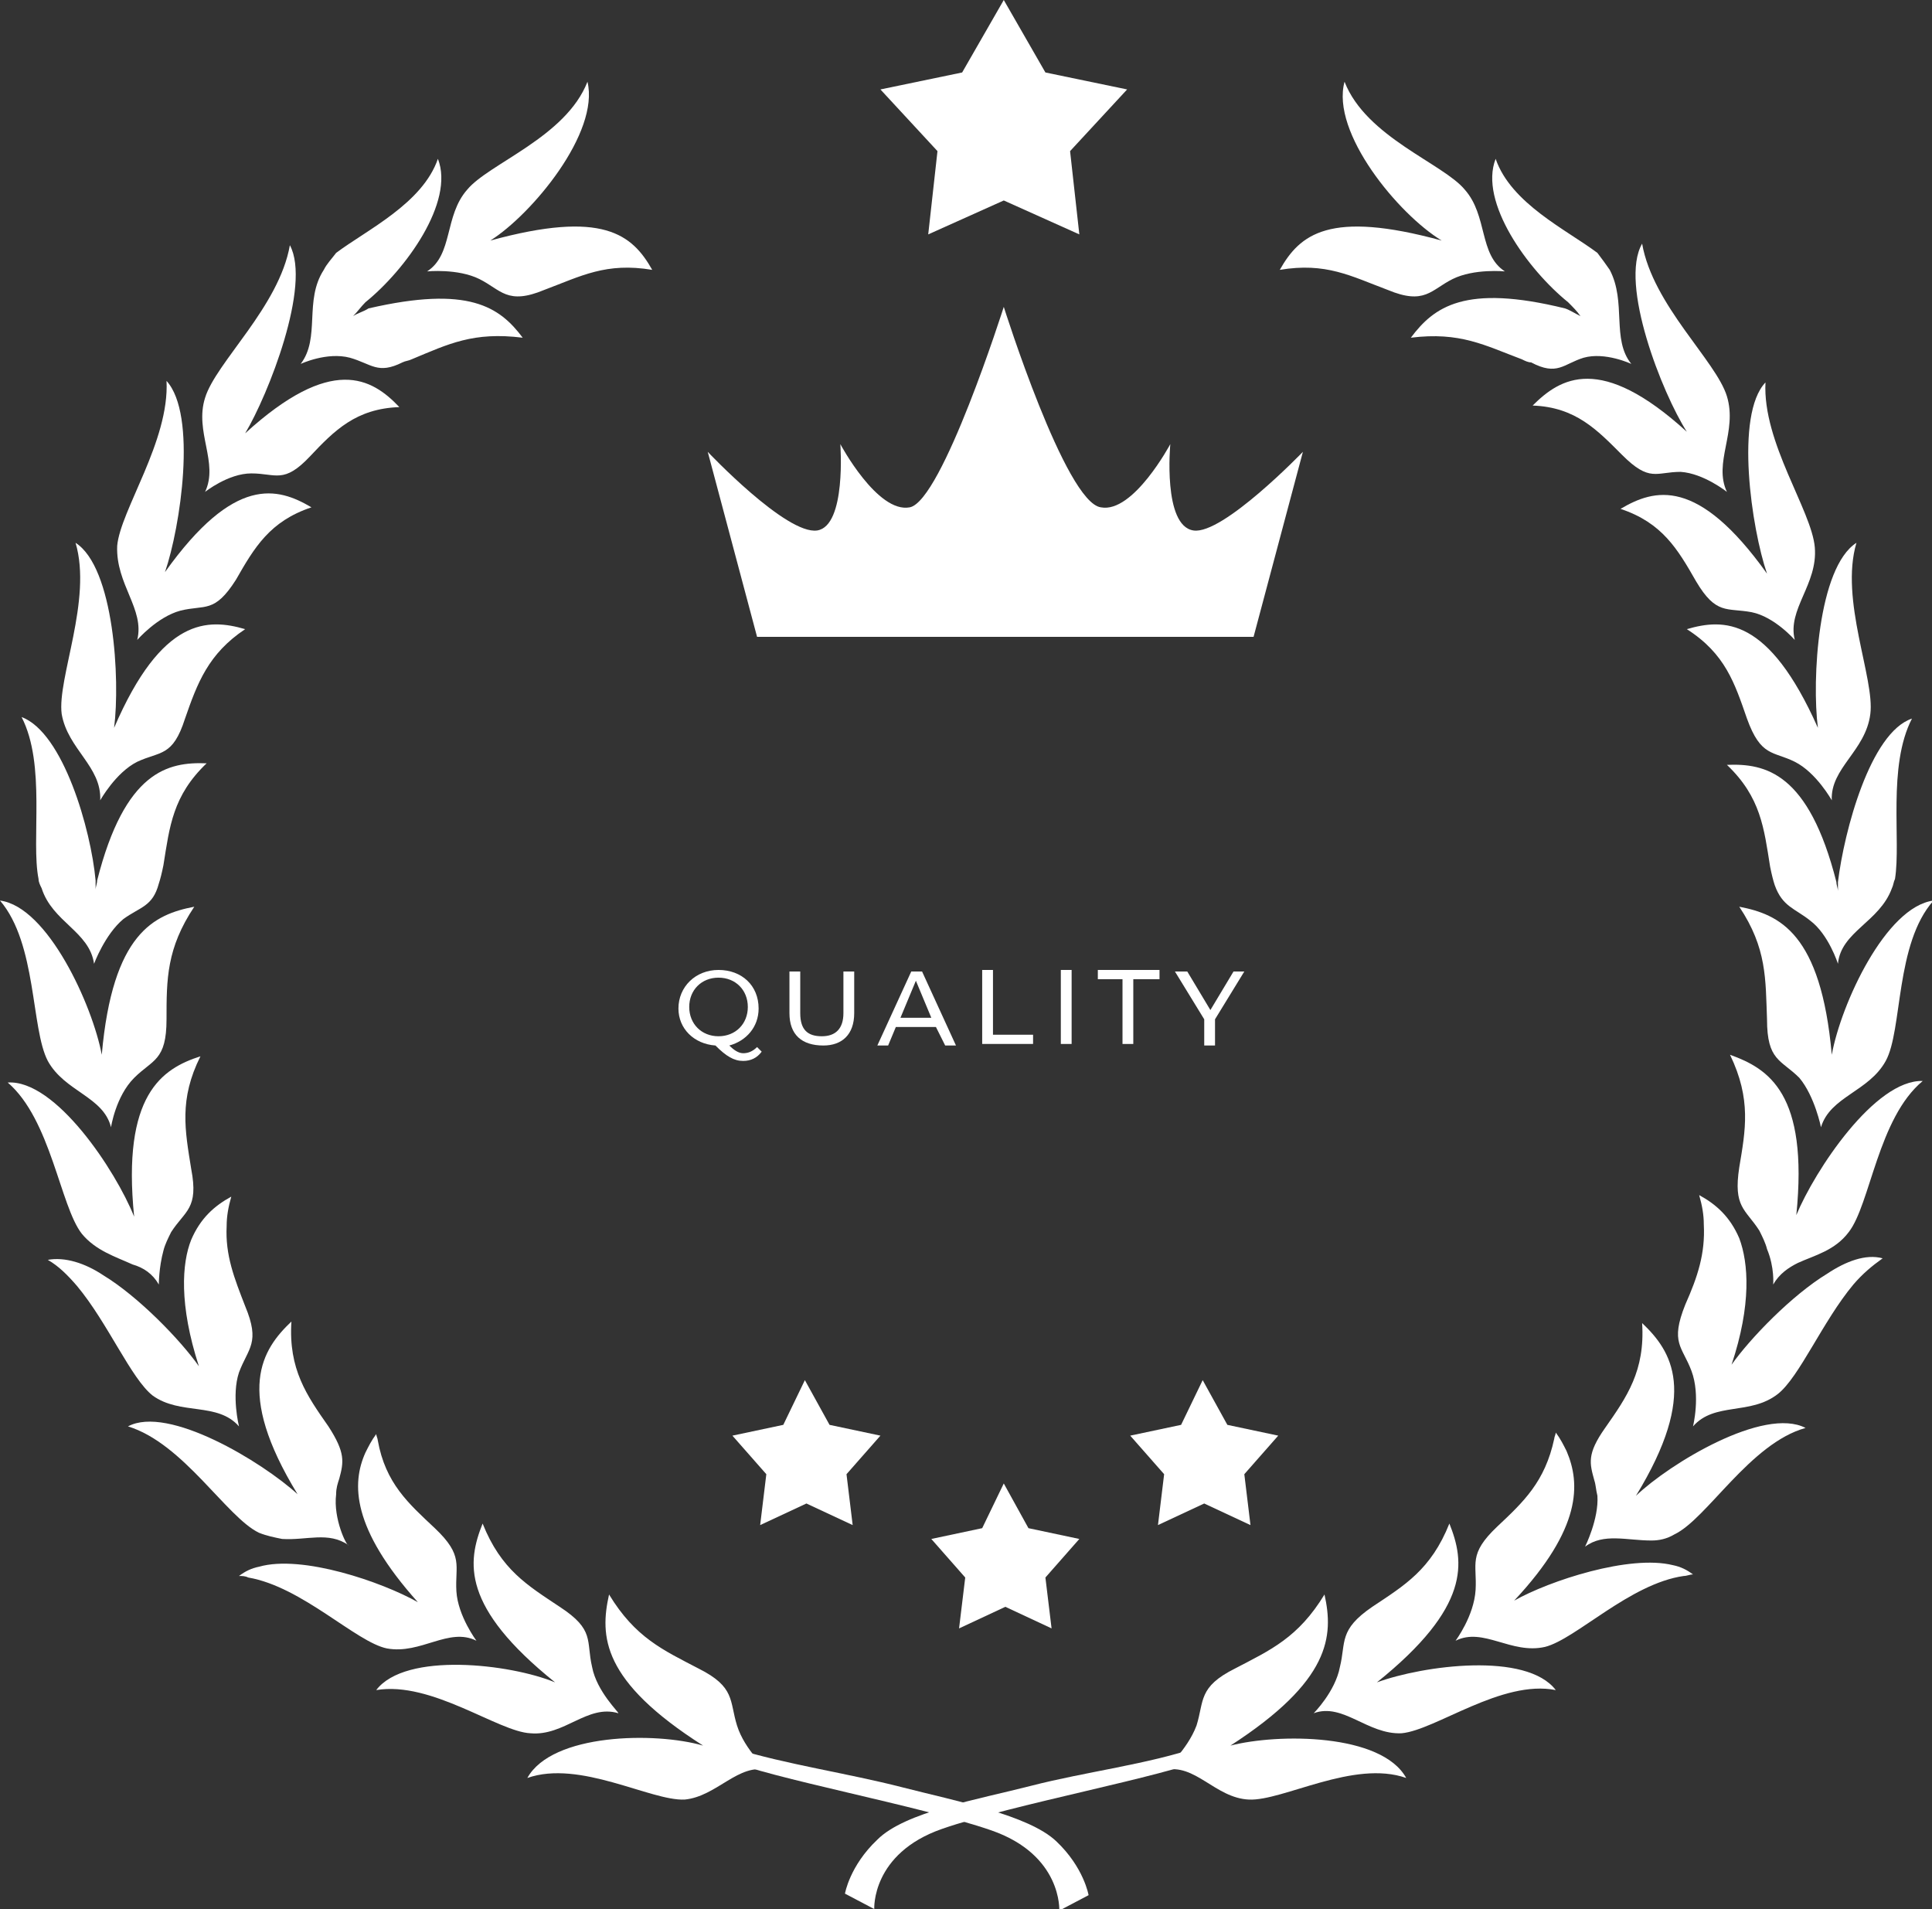
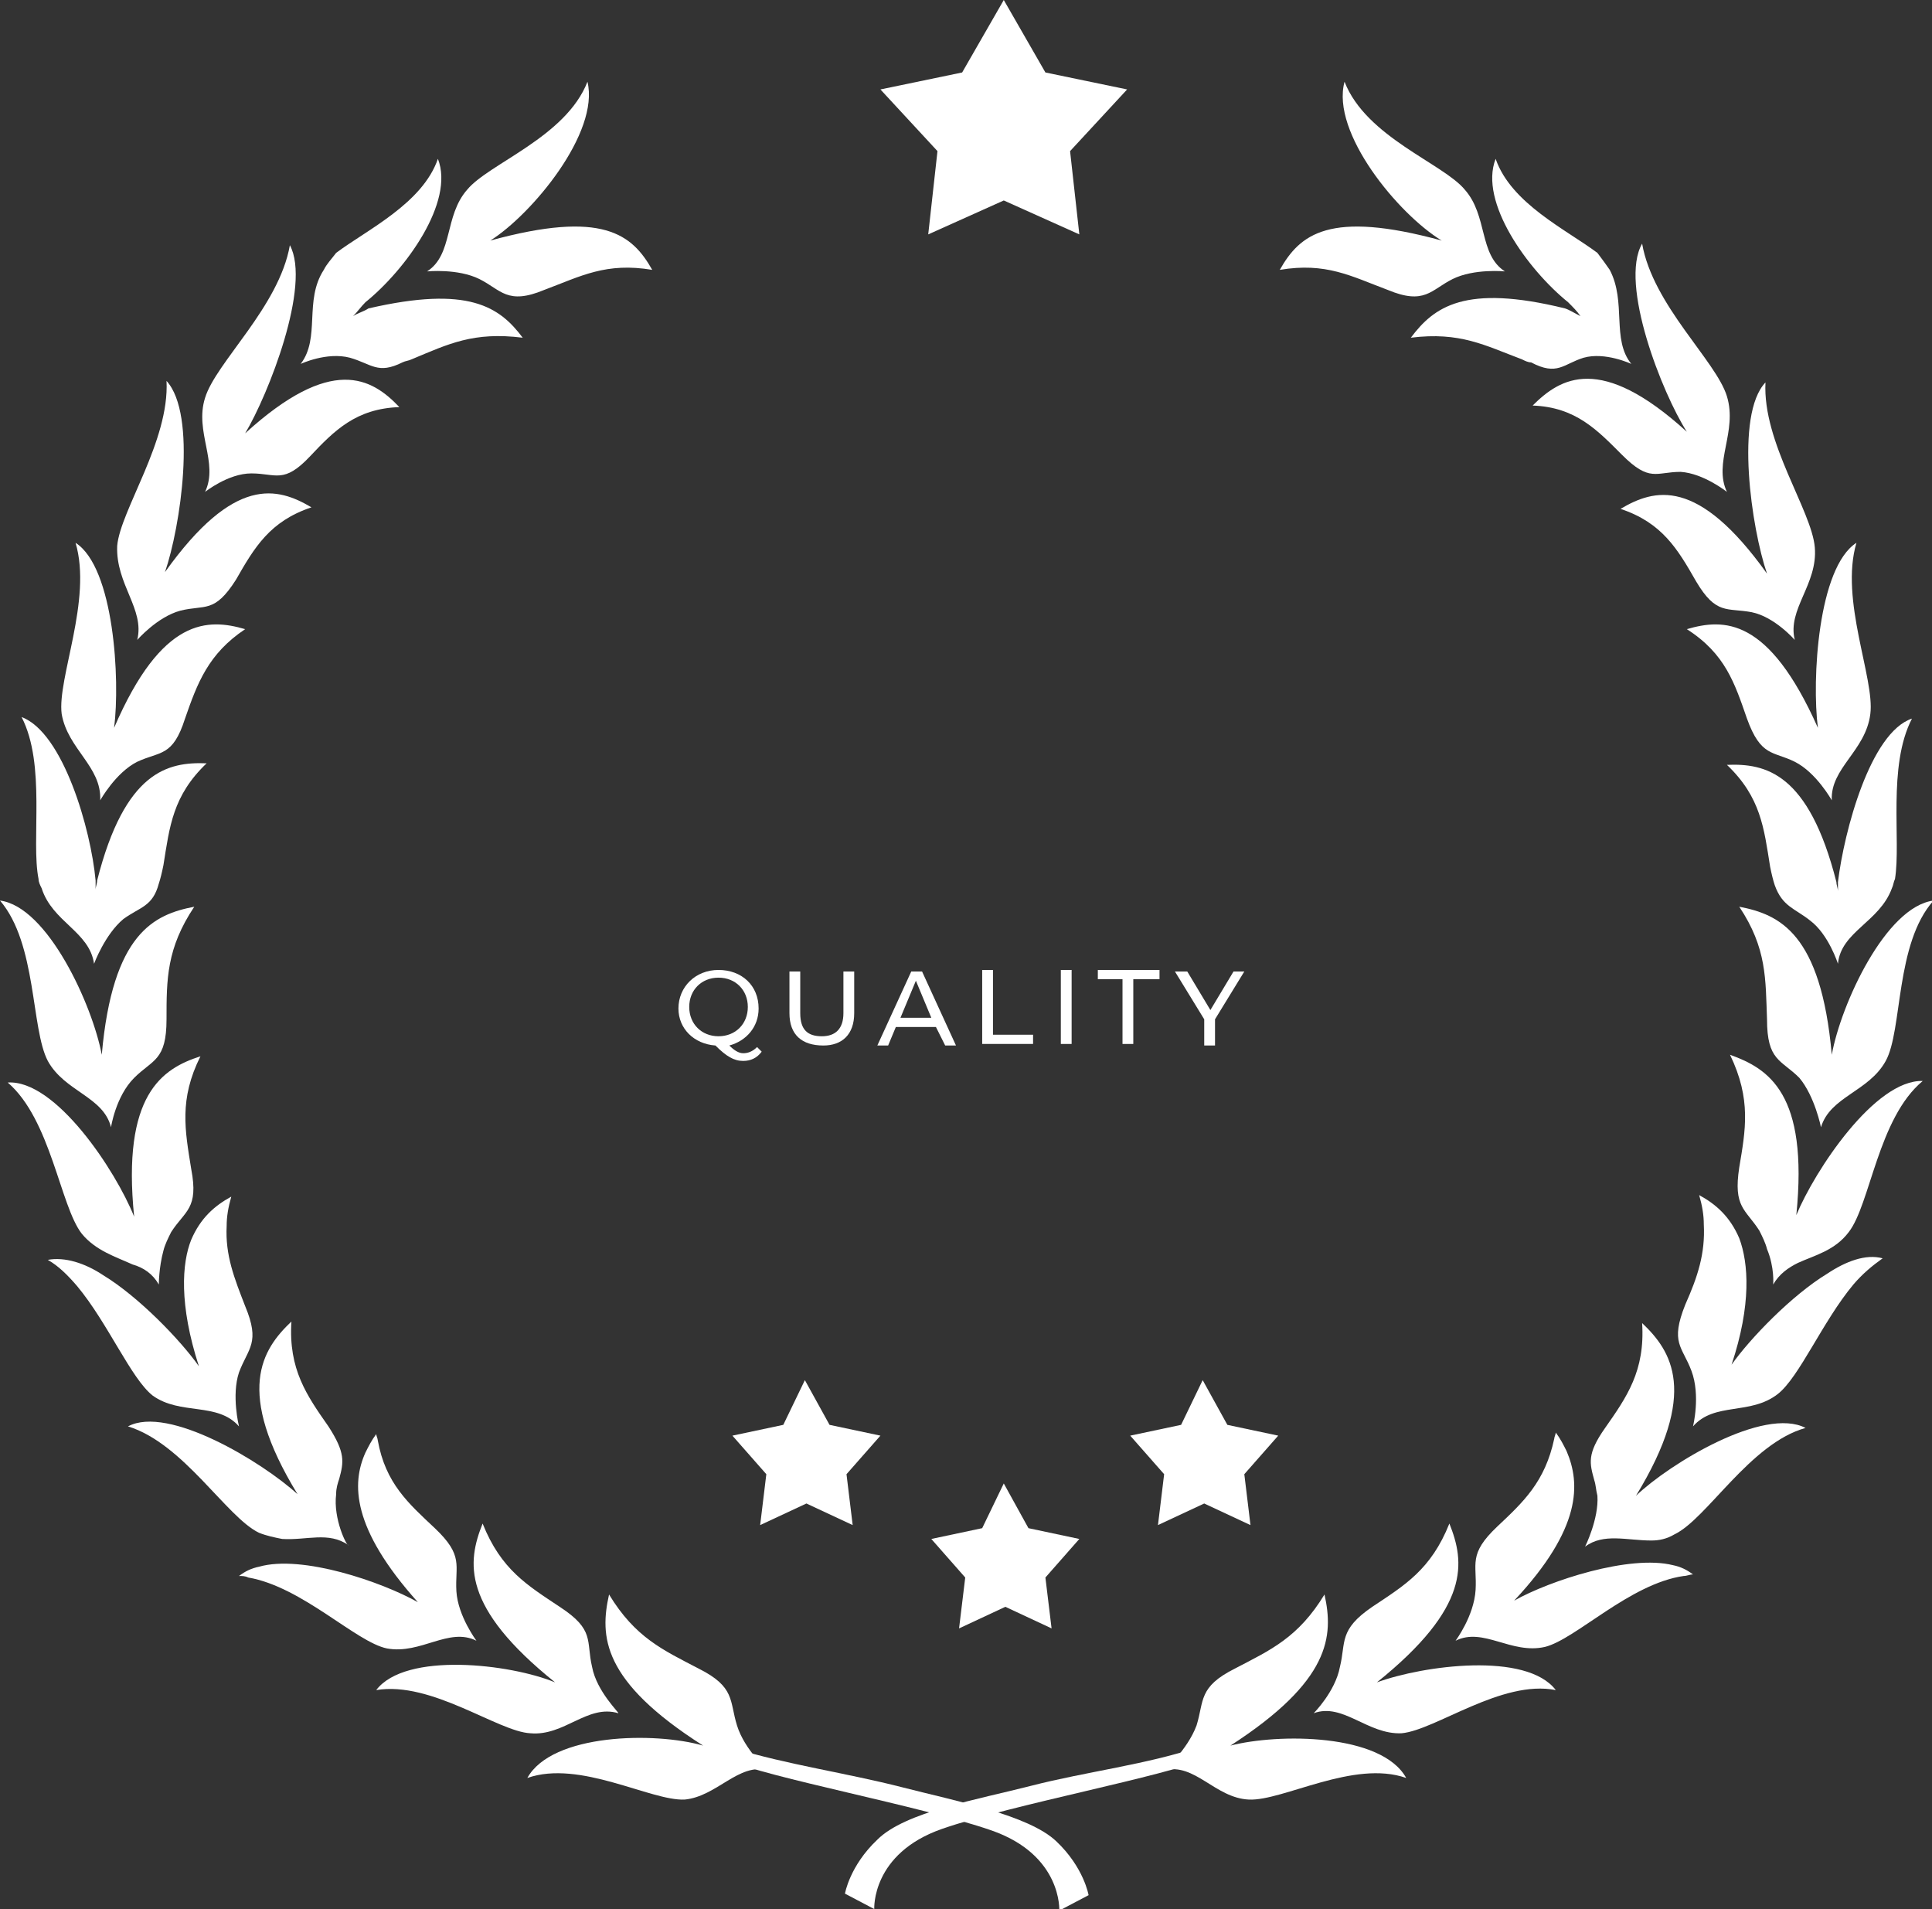
<svg xmlns="http://www.w3.org/2000/svg" x="0px" y="0px" viewBox="0 0 125.3 123.8" style="enable-background:new 0 0 125.3 123.8;" xml:space="preserve">
  <rect x="0" y="0" width="125.3" height="123.8" fill="#333333" stroke="none" />
  <style type="text/css">	.st0{fill:#FFFFFF;}	.st1{enable-background:new    ;}</style>
  <g id="BACKGROUND" />
  <g id="OBJECTS">
    <path id="path93-2-3-0_00000026151125789449965300000000493226305063209617_" class="st0" d="M65.1,96.2l1.6,2.9l3.3,0.7l-2.2,2.5  l0.4,3.3l-3-1.4l-3,1.4l0.4-3.3l-2.2-2.5l3.3-0.7L65.1,96.2z" />
    <path id="path93-2-3-0_00000085213488594593120250000006963270576287920041_" class="st0" d="M65.1,0l2.7,4.7l5.3,1.1l-3.7,4  l0.6,5.4L65.1,13l-4.9,2.2l0.6-5.4l-3.7-4l5.3-1.1L65.1,0z" />
-     <path id="path134-1-9_00000058563712984285943860000016558795117293824700_" class="st0" d="M78,89.5l1.6,2.9l3.3,0.7l-2.2,2.5  l0.4,3.3l-3-1.4l-3,1.4l0.4-3.3l-2.2-2.5l3.3-0.7L78,89.5z" />
+     <path id="path134-1-9_00000058563712984285943860000016558795117293824700_" class="st0" d="M78,89.5l1.6,2.9l3.3,0.7l-2.2,2.5  l0.4,3.3l-3-1.4l-3,1.4l0.4-3.3l-2.2-2.5l3.3-0.7z" />
    <path id="path135-4-1_00000122705656715150558740000017303196384924131726_" class="st0" d="M52.2,89.5l1.6,2.9l3.3,0.7l-2.2,2.5  l0.4,3.3l-3-1.4l-3,1.4l0.4-3.3l-2.2-2.5l3.3-0.7L52.2,89.5z" />
    <g>
      <g class="st1">
        <path class="st0" d="M49.4,68.2c-0.3,0.4-0.7,0.6-1.2,0.6c-0.6,0-1.1-0.3-1.8-1C45,67.7,44,66.7,44,65.4c0-1.4,1.1-2.5,2.6-2.5    c1.5,0,2.6,1,2.6,2.5c0,1.2-0.8,2.1-1.9,2.4c0.3,0.3,0.6,0.5,0.9,0.5c0.3,0,0.6-0.1,0.9-0.4L49.4,68.2z M46.6,67.2    c1.1,0,1.9-0.8,1.9-1.9c0-1.1-0.8-1.9-1.9-1.9c-1.1,0-1.9,0.8-1.9,1.9C44.7,66.4,45.5,67.2,46.6,67.2z" />
        <path class="st0" d="M51.2,65.7v-2.7h0.7v2.7c0,1.1,0.5,1.5,1.4,1.5c0.9,0,1.4-0.5,1.4-1.5v-2.7h0.7v2.7c0,1.4-0.8,2.1-2,2.1    C52,67.8,51.2,67.1,51.2,65.7z" />
        <path class="st0" d="M60.7,66.6h-2.6l-0.5,1.2h-0.7l2.2-4.8h0.7l2.2,4.8h-0.7L60.7,66.6z M60.4,66l-1-2.4l-1,2.4H60.4z" />
        <path class="st0" d="M63.7,62.9h0.7v4.2H67v0.6h-3.3V62.9z" />
        <path class="st0" d="M68.8,62.9h0.7v4.8h-0.7V62.9z" />
        <path class="st0" d="M72.9,63.5h-1.7v-0.6h4v0.6h-1.7v4.2h-0.7V63.5z" />
        <path class="st0" d="M78.8,66.1v1.7h-0.7v-1.7l-1.9-3.1H77l1.5,2.5l1.5-2.5h0.7L78.8,66.1z" />
      </g>
    </g>
    <g>
      <g>
        <path id="path202_00000137129852119749418240000010672154945456611773_" class="st0" d="M27.7,17.6c0,0,2-0.2,3.4,0.5    c1.4,0.7,1.8,1.7,4.2,0.7c2.4-0.9,4-1.8,7-1.3c-1.3-2.3-3.2-3.9-10.5-1.9c2.7-1.7,7.1-7,6.3-10.3c-1.4,3.6-6.4,5.3-7.8,7    C28.8,14,29.4,16.5,27.7,17.6L27.7,17.6z M19.5,23.6c0,0,1.7-0.8,3.2-0.4c1.4,0.4,1.8,1.1,3.4,0.3c0.2-0.1,0.4-0.1,0.6-0.2    c2.4-1,4-1.8,7.2-1.4c-1.5-2-3.5-3.4-10-1.9c-0.3,0.2-0.7,0.3-1,0.5c0.3-0.3,0.5-0.6,0.8-0.9c2.6-2.1,5.8-6.5,4.7-9.3    c-1,2.9-4.6,4.6-6.6,6.1l0,0c-0.3,0.4-0.6,0.7-0.8,1.1C19.7,19.5,20.8,21.9,19.5,23.6L19.5,23.6z M13.3,31.9c0,0,1.5-1.2,3-1.2    c1.6,0,2.1,0.7,3.8-1.1c1.6-1.7,3-3.1,5.8-3.2c-1.8-1.9-4.4-3.4-10,1.7c1.5-2.5,4.3-9.6,2.9-12.2c-0.7,4-4.8,7.6-5.5,9.9    C12.6,28,14.2,30,13.3,31.9L13.3,31.9z M8.9,41.5c0,0,1.3-1.5,2.8-1.9c1.6-0.4,2.2,0.2,3.6-2c1.2-2.1,2.2-3.8,4.9-4.7    c-2.2-1.3-5-2.1-9.5,4.2c1-2.9,2.1-10.2,0.1-12.4c0.2,3.9-3,8.4-3.2,10.7C7.5,37.9,9.4,39.5,8.9,41.5L8.9,41.5z M6.5,51.9    c0,0,1-1.8,2.4-2.5c1.5-0.7,2.3-0.3,3.1-2.8c0.8-2.3,1.5-4.2,3.9-5.8c-2.4-0.7-5.4-0.8-8.5,6.4c0.4-3.1,0-10.4-2.5-12    c1.1,3.7-1.2,8.8-0.9,11.1C4.4,48.6,6.6,49.7,6.5,51.9L6.5,51.9z M6.1,62.5c0,0,0.7-1.9,1.9-2.9c1.1-0.8,1.9-0.8,2.3-2.3l0,0    c0.1-0.3,0.2-0.7,0.3-1.2c0.4-2.5,0.6-4.5,2.8-6.6c-2.5-0.1-5.3,0.5-7.1,7.6c0,0.2-0.1,0.4-0.1,0.6c0-0.2,0-0.4,0-0.6    c-0.3-3.3-2.1-9.6-4.8-10.6C3,49.6,2,54.5,2.5,57c0,0.2,0.1,0.4,0.2,0.6C3.4,59.8,5.8,60.4,6.1,62.5L6.1,62.5z M7.2,73.1    c0,0,0.3-2,1.5-3.2c1.2-1.2,2.1-1.1,2.1-3.8c0-2.6,0-4.6,1.8-7.3c-2.6,0.5-5.3,1.7-6,9.6C6,65.2,3.1,58.8,0,58.4    c2.4,2.8,2,8.3,3.1,10.4C4.2,70.8,6.7,71.1,7.2,73.1L7.2,73.1z M10.3,83.3c0,0,0-1.1,0.3-2.2c0.1-0.4,0.3-0.8,0.5-1.2    c0.9-1.4,1.8-1.5,1.3-4.1c-0.4-2.5-0.8-4.5,0.6-7.3c-2.5,0.8-5.1,2.5-4.3,10.4c-1.2-3-5.1-8.9-8.2-8.7c2.8,2.4,3.4,8,4.8,9.8    c0.9,1.1,2.2,1.5,3.3,2C9.3,82.2,9.9,82.6,10.3,83.3L10.3,83.3z M15.5,92.5c0,0-0.5-2,0-3.5c0.6-1.6,1.4-1.9,0.4-4.3    c-0.7-1.8-1.3-3.3-1.2-5.2c0-0.6,0.1-1.2,0.3-1.9c-1.1,0.6-2,1.4-2.6,2.8c-0.6,1.5-0.8,4.2,0.5,8.2c-1.2-1.7-3.9-4.5-6.2-5.9    c-1.2-0.8-2.5-1.2-3.6-1c0.7,0.4,1.3,1,1.9,1.7l0,0c2,2.4,3.5,6,4.9,7.1C11.7,91.8,14.1,90.9,15.5,92.5L15.5,92.5z M21.8,96.9    c0-0.4,0.1-0.7,0.2-1c0.3-1.1,0.4-1.7-0.7-3.4c-1.4-2-2.6-3.7-2.4-6.8c-1.9,1.8-3.7,4.5,0.4,11.2c-2.3-2.1-8.4-5.8-11-4.4    c3.6,1.1,6.4,5.9,8.5,6.9c0.5,0.2,1,0.3,1.5,0.4c1.6,0.1,3-0.5,4.3,0.4C22.5,100.3,21.6,98.5,21.8,96.9z M30.9,106.4    c0,0-1.2-1.6-1.3-3.2c-0.1-1.7,0.5-2.3-1.4-4.1c-1.7-1.6-3.2-2.9-3.7-5.7l0,0c0-0.1-0.1-0.3-0.1-0.4c-0.3,0.4-0.5,0.8-0.7,1.2    c-0.9,2-0.9,4.9,3.4,9.7c-2.3-1.3-7.5-3.1-10.3-2.3l0,0c-0.5,0.1-0.9,0.3-1.3,0.6c0.2,0,0.4,0,0.6,0.1c3.5,0.6,7,4.2,9,4.6    C27.3,107.3,29.1,105.5,30.9,106.4L30.9,106.4z M38.4,108.1c-0.4-1.7,0.2-2.4-2.1-3.9c-2.1-1.4-3.8-2.4-5-5.4    c-1,2.5-1.4,5.4,4.7,10.3c-2.9-1.2-9.7-2-11.6,0.5c3.6-0.6,7.9,2.7,10,2.8c2.2,0.2,3.7-1.9,5.7-1.3    C40.2,111.1,38.7,109.7,38.4,108.1z M49.8,114.8c0,0-1.5-1.3-2-2.9c-0.5-1.6-0.1-2.5-2.5-3.7c-2.3-1.2-4.1-2-5.8-4.8    c-0.6,2.7-0.5,5.6,6.1,9.8c-3.1-0.9-9.8-0.8-11.4,2.1c3.4-1.2,8,1.5,10.2,1.4C46.5,116.5,47.9,114.3,49.8,114.8L49.8,114.8z" />
        <path id="path214_00000142174944153965514640000013272617709617579408_" class="st0" d="M47.1,114.1c2.7,1.2,12.6,3,17.2,4.6    c4.6,1.6,4.4,5.2,4.4,5.2l1.9-1c0,0-0.3-1.8-2.1-3.5c-1.8-1.7-6.5-2.6-10-3.5c-3.5-0.9-7.6-1.5-10.8-2.5    C47.6,113.3,47,113.5,47.1,114.1z" />
      </g>
      <g>
        <path id="path202_00000049198437225810955050000001732090785246921894_" class="st0" d="M97.6,17.6c-1.7-1.1-1.1-3.6-2.6-5.3    c-1.4-1.7-6.4-3.4-7.8-7c-0.9,3.3,3.5,8.6,6.3,10.3c-7.3-2-9.2-0.4-10.5,1.9c3-0.5,4.6,0.4,7,1.3c2.4,1,2.8,0,4.2-0.7    C95.6,17.4,97.6,17.6,97.6,17.6L97.6,17.6z M105.8,23.6c-1.3-1.6-0.3-4-1.4-6.1c-0.2-0.3-0.5-0.7-0.8-1.1l0,0    c-2-1.5-5.6-3.2-6.6-6.1c-1.1,2.8,2.1,7.2,4.7,9.3c0.3,0.3,0.6,0.6,0.8,0.9c-0.4-0.2-0.7-0.4-1-0.5c-6.5-1.6-8.5-0.1-10,1.9    c3.2-0.4,4.8,0.5,7.2,1.4c0.2,0.1,0.4,0.2,0.6,0.2c1.7,0.9,2.1,0.1,3.4-0.3C104.1,22.8,105.8,23.6,105.8,23.6L105.8,23.6z     M112,31.9c-0.9-1.9,0.7-3.9,0-6.2c-0.7-2.3-4.8-5.9-5.5-9.9c-1.5,2.6,1.3,9.7,2.9,12.2c-5.6-5.1-8.2-3.5-10-1.7    c2.8,0.1,4.2,1.6,5.8,3.2c1.8,1.8,2.2,1.1,3.8,1.1C110.5,30.7,112,31.9,112,31.9L112,31.9z M116.4,41.5c-0.5-2,1.5-3.6,1.3-6    c-0.2-2.4-3.4-6.8-3.2-10.7c-2,2.1-0.9,9.5,0.1,12.4c-4.5-6.3-7.3-5.5-9.5-4.2c2.7,0.9,3.7,2.6,4.9,4.7c1.3,2.2,2,1.7,3.6,2    C115.1,40,116.4,41.5,116.4,41.5L116.4,41.5z M118.8,51.9c-0.1-2.1,2.2-3.2,2.5-5.6c0.3-2.3-2-7.4-0.9-11.1    c-2.5,1.6-2.9,8.9-2.5,12c-3.2-7.2-6.1-7.1-8.5-6.4c2.5,1.6,3.1,3.5,3.9,5.8c0.9,2.5,1.7,2.1,3.1,2.8    C117.8,50.1,118.8,51.9,118.8,51.9L118.8,51.9z M119.2,62.5c0.2-2.1,2.7-2.7,3.5-4.9c0.1-0.2,0.1-0.4,0.2-0.6    c0.4-2.5-0.5-7.3,1.1-10.4c-2.7,0.9-4.4,7.3-4.8,10.6c0,0.2,0,0.4,0,0.6c0-0.2-0.1-0.4-0.1-0.6c-1.8-7.1-4.6-7.7-7.1-7.6    c2.2,2.1,2.4,4.1,2.8,6.6c0.1,0.5,0.2,0.9,0.3,1.2l0,0c0.5,1.4,1.3,1.5,2.3,2.3C118.6,60.6,119.2,62.5,119.2,62.5L119.2,62.5z     M118.1,73.1c0.6-2,3.1-2.3,4.2-4.3c1.1-2,0.6-7.6,3.1-10.4c-3.1,0.4-6,6.7-6.6,10c-0.7-7.9-3.4-9.1-6-9.6    c1.8,2.7,1.7,4.7,1.8,7.3c0,2.7,0.9,2.6,2.1,3.8C117.7,71.1,118.1,73.1,118.1,73.1L118.1,73.1z M115,83.3c0.4-0.7,1-1.1,1.6-1.4    c1.1-0.5,2.4-0.8,3.3-2c1.4-1.8,1.9-7.4,4.8-9.8c-3.1-0.1-7,5.8-8.2,8.7c0.8-7.9-1.8-9.5-4.3-10.4c1.4,2.9,1,4.9,0.6,7.3    c-0.4,2.6,0.4,2.7,1.3,4.1c0.2,0.4,0.4,0.8,0.5,1.2C115.1,82.2,115,83.3,115,83.3L115,83.3z M109.8,92.5c1.4-1.6,3.7-0.7,5.5-2.1    c1.4-1.1,2.9-4.7,4.9-7.1l0,0c0.6-0.7,1.2-1.2,1.9-1.7c-1.1-0.3-2.4,0.2-3.6,1c-2.3,1.4-5,4.2-6.2,5.9c1.3-3.9,1.1-6.6,0.5-8.2    c-0.6-1.4-1.5-2.2-2.6-2.8c0.2,0.7,0.3,1.3,0.3,1.9c0.1,1.9-0.4,3.4-1.2,5.2c-1,2.5-0.2,2.7,0.4,4.3    C110.3,90.5,109.8,92.5,109.8,92.5L109.8,92.5z M102.8,100.3c1.2-0.9,2.7-0.4,4.3-0.4c0.5,0,1-0.1,1.5-0.4c2.1-1,4.9-5.9,8.5-6.9    c-2.7-1.4-8.8,2.3-11,4.4c4.1-6.7,2.3-9.4,0.4-11.2c0.2,3.1-1,4.8-2.4,6.8c-1.2,1.7-1,2.3-0.7,3.4c0.1,0.3,0.1,0.6,0.2,1    C103.7,98.5,102.8,100.3,102.8,100.3z M94.4,106.4c1.8-0.9,3.6,0.9,5.8,0.4c2-0.5,5.5-4.1,9-4.6c0.2,0,0.4-0.1,0.6-0.1    c-0.4-0.3-0.8-0.5-1.3-0.6l0,0c-2.8-0.7-8,1-10.3,2.3c4.4-4.7,4.3-7.6,3.4-9.7c-0.2-0.4-0.4-0.8-0.7-1.2c0,0.1-0.1,0.3-0.1,0.4    l0,0c-0.6,2.8-2,4.1-3.7,5.7c-1.9,1.8-1.3,2.4-1.4,4.1C95.6,104.8,94.4,106.4,94.4,106.4L94.4,106.4z M85.2,111.1    c1.9-0.7,3.5,1.4,5.7,1.3c2.2-0.2,6.5-3.5,10-2.8c-1.9-2.5-8.6-1.6-11.6-0.5c6.1-4.9,5.7-7.8,4.7-10.3c-1.2,3-2.9,4-5,5.4    c-2.2,1.5-1.7,2.3-2.1,3.9C86.6,109.7,85.2,111.1,85.2,111.1z M75.5,114.8c2-0.5,3.3,1.8,5.5,1.9c2.2,0.1,6.8-2.6,10.2-1.4    c-1.6-2.9-8.3-2.9-11.4-2.1c6.5-4.2,6.7-7.1,6.1-9.8c-1.7,2.8-3.5,3.6-5.8,4.8c-2.4,1.2-2,2.1-2.5,3.7    C77,113.5,75.5,114.8,75.5,114.8L75.5,114.8z" />
        <path id="path214_00000000928622762224312910000011539324203341124770_" class="st0" d="M77.7,113.3c-3.2,1.1-7.3,1.6-10.8,2.5    c-3.5,0.9-8.2,1.7-10,3.5c-1.8,1.7-2.1,3.5-2.1,3.5l1.9,1c0,0-0.2-3.6,4.4-5.2c4.6-1.6,14.5-3.4,17.2-4.6    C78.3,113.5,77.7,113.3,77.7,113.3z" />
      </g>
    </g>
-     <path id="path140_00000041987389166313849040000005584402397635158440_" class="st0" d="M65.1,19.9c0,0-4,12.6-6.1,13  s-4.5-4.1-4.5-4.1s0.4,5.3-1.5,5.6c-2,0.3-7.1-5.1-7.1-5.1l3.2,12h16.1h16.1l3.2-12c0,0-5.2,5.4-7.1,5.1c-2-0.3-1.5-5.6-1.5-5.6  s-2.4,4.5-4.5,4.1C69.1,32.6,65.1,19.9,65.1,19.9L65.1,19.9z" />
  </g>
</svg>